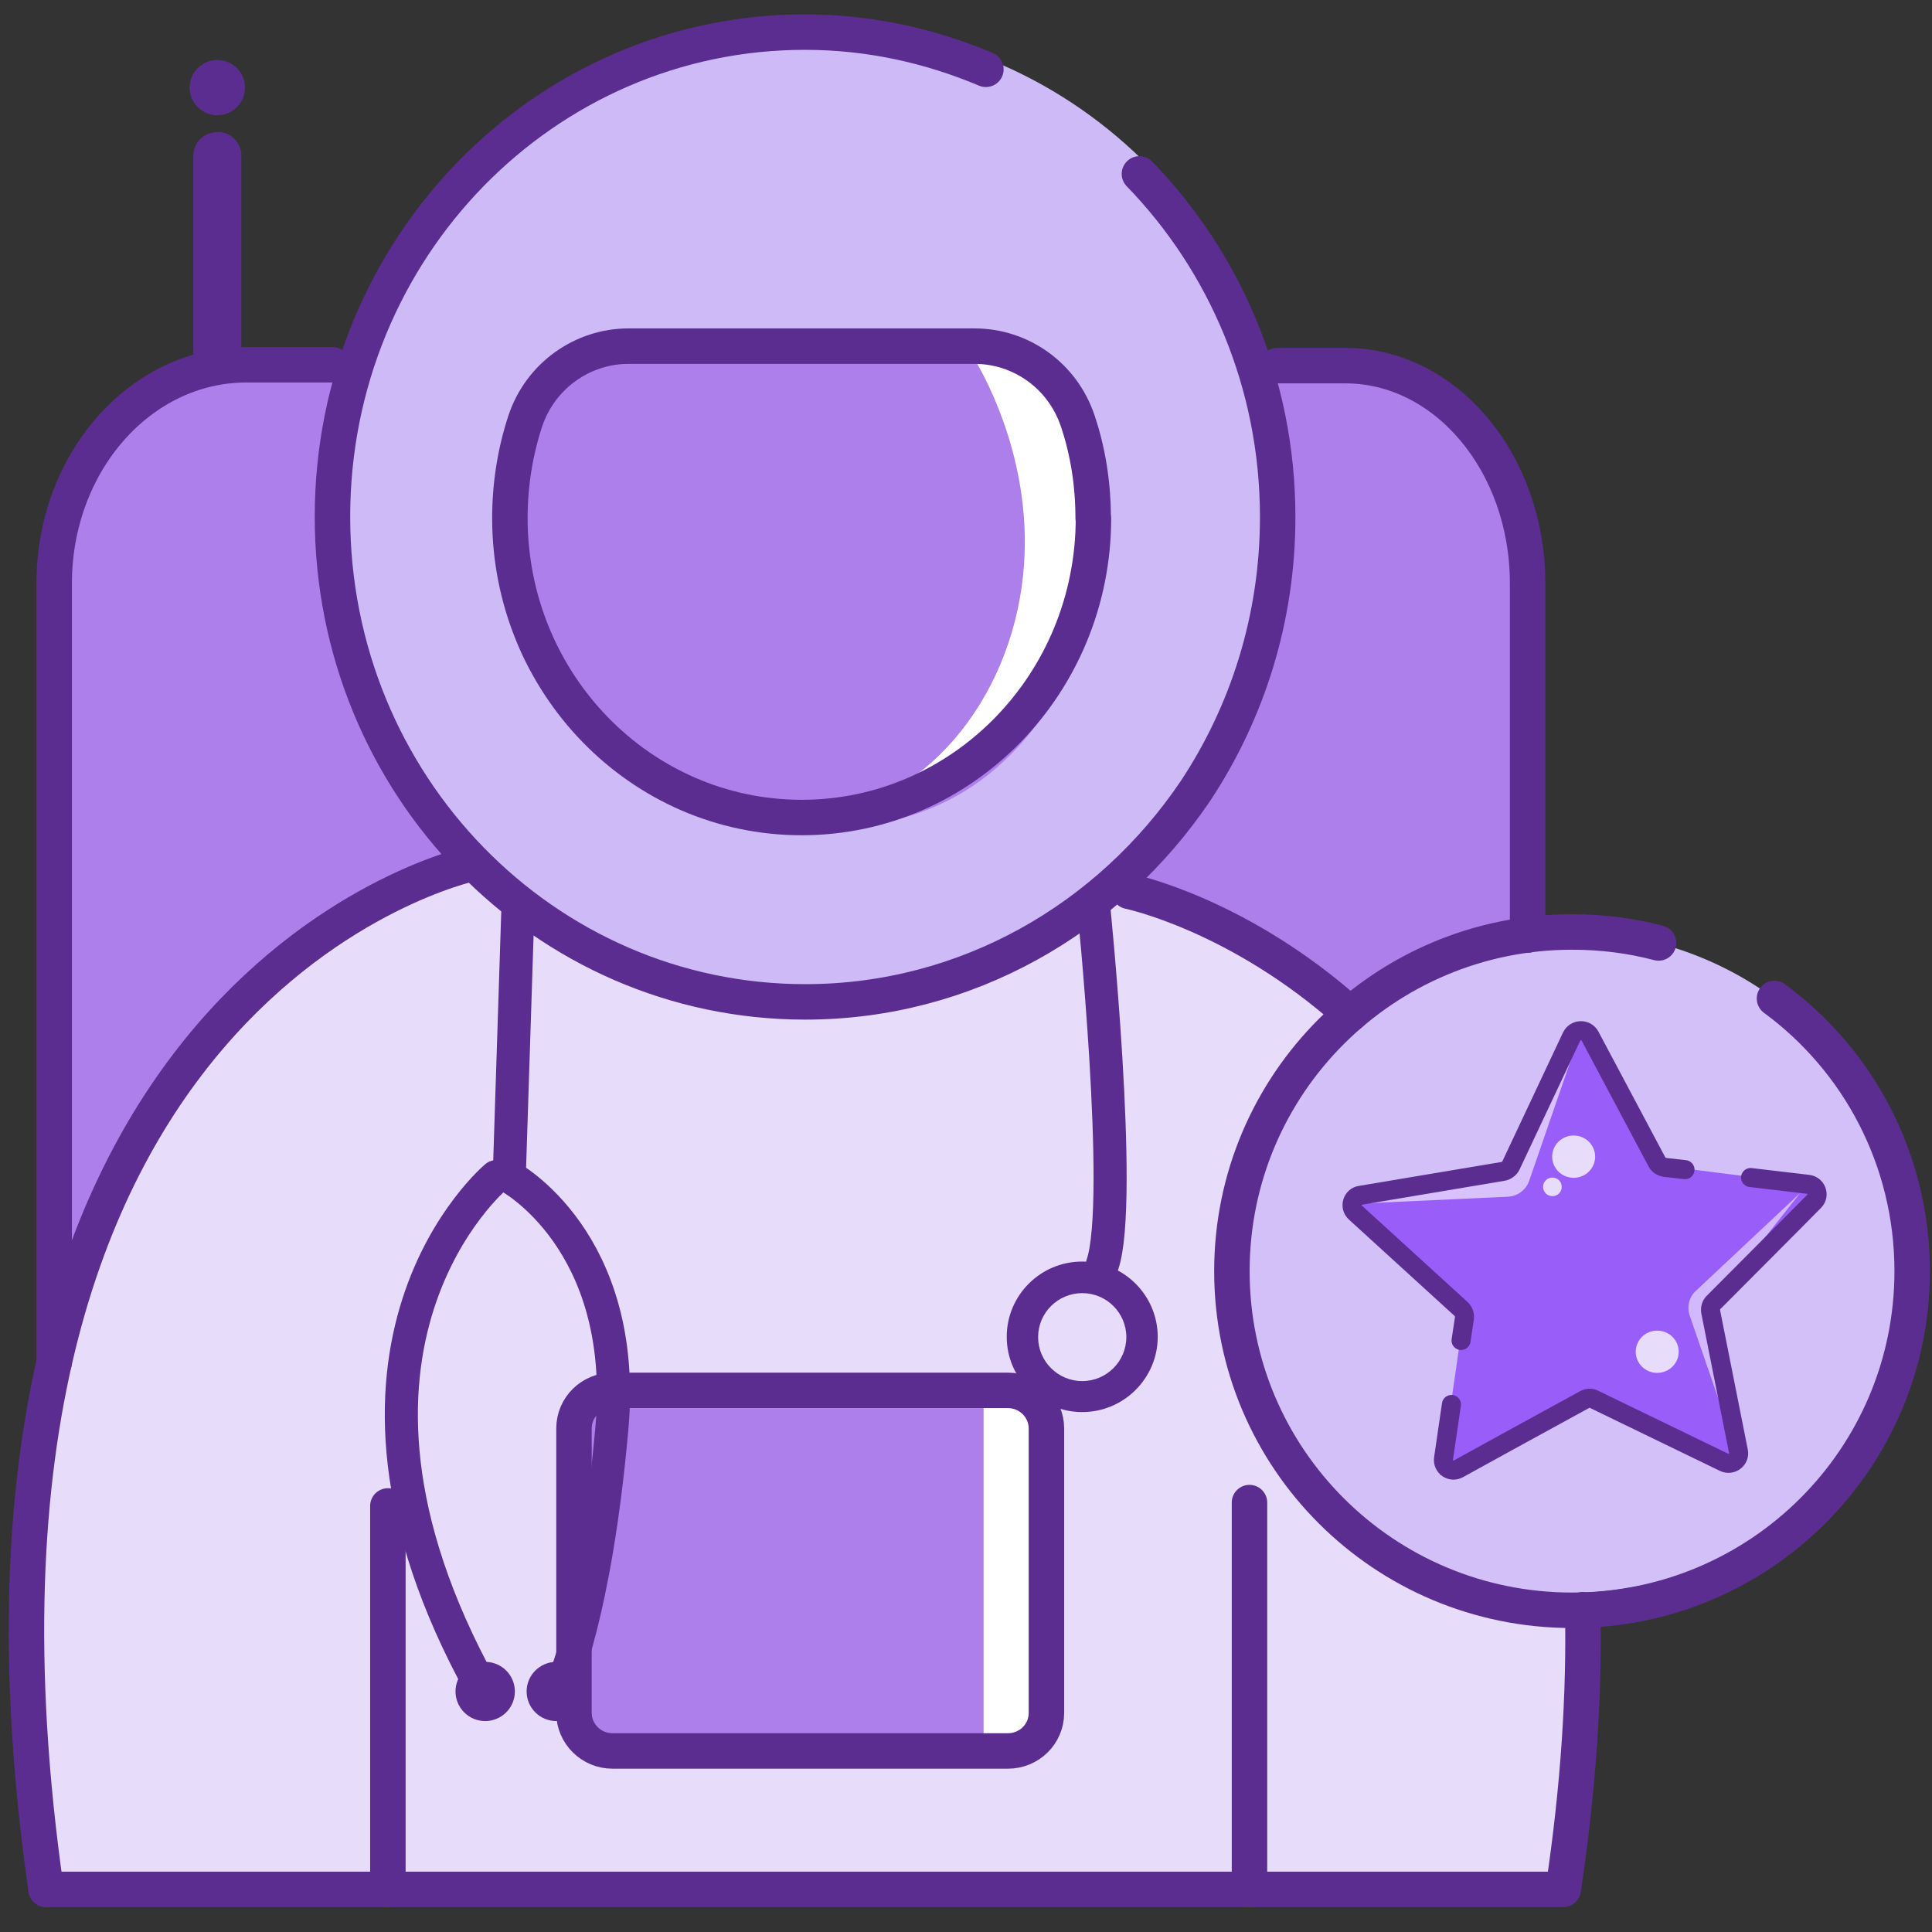
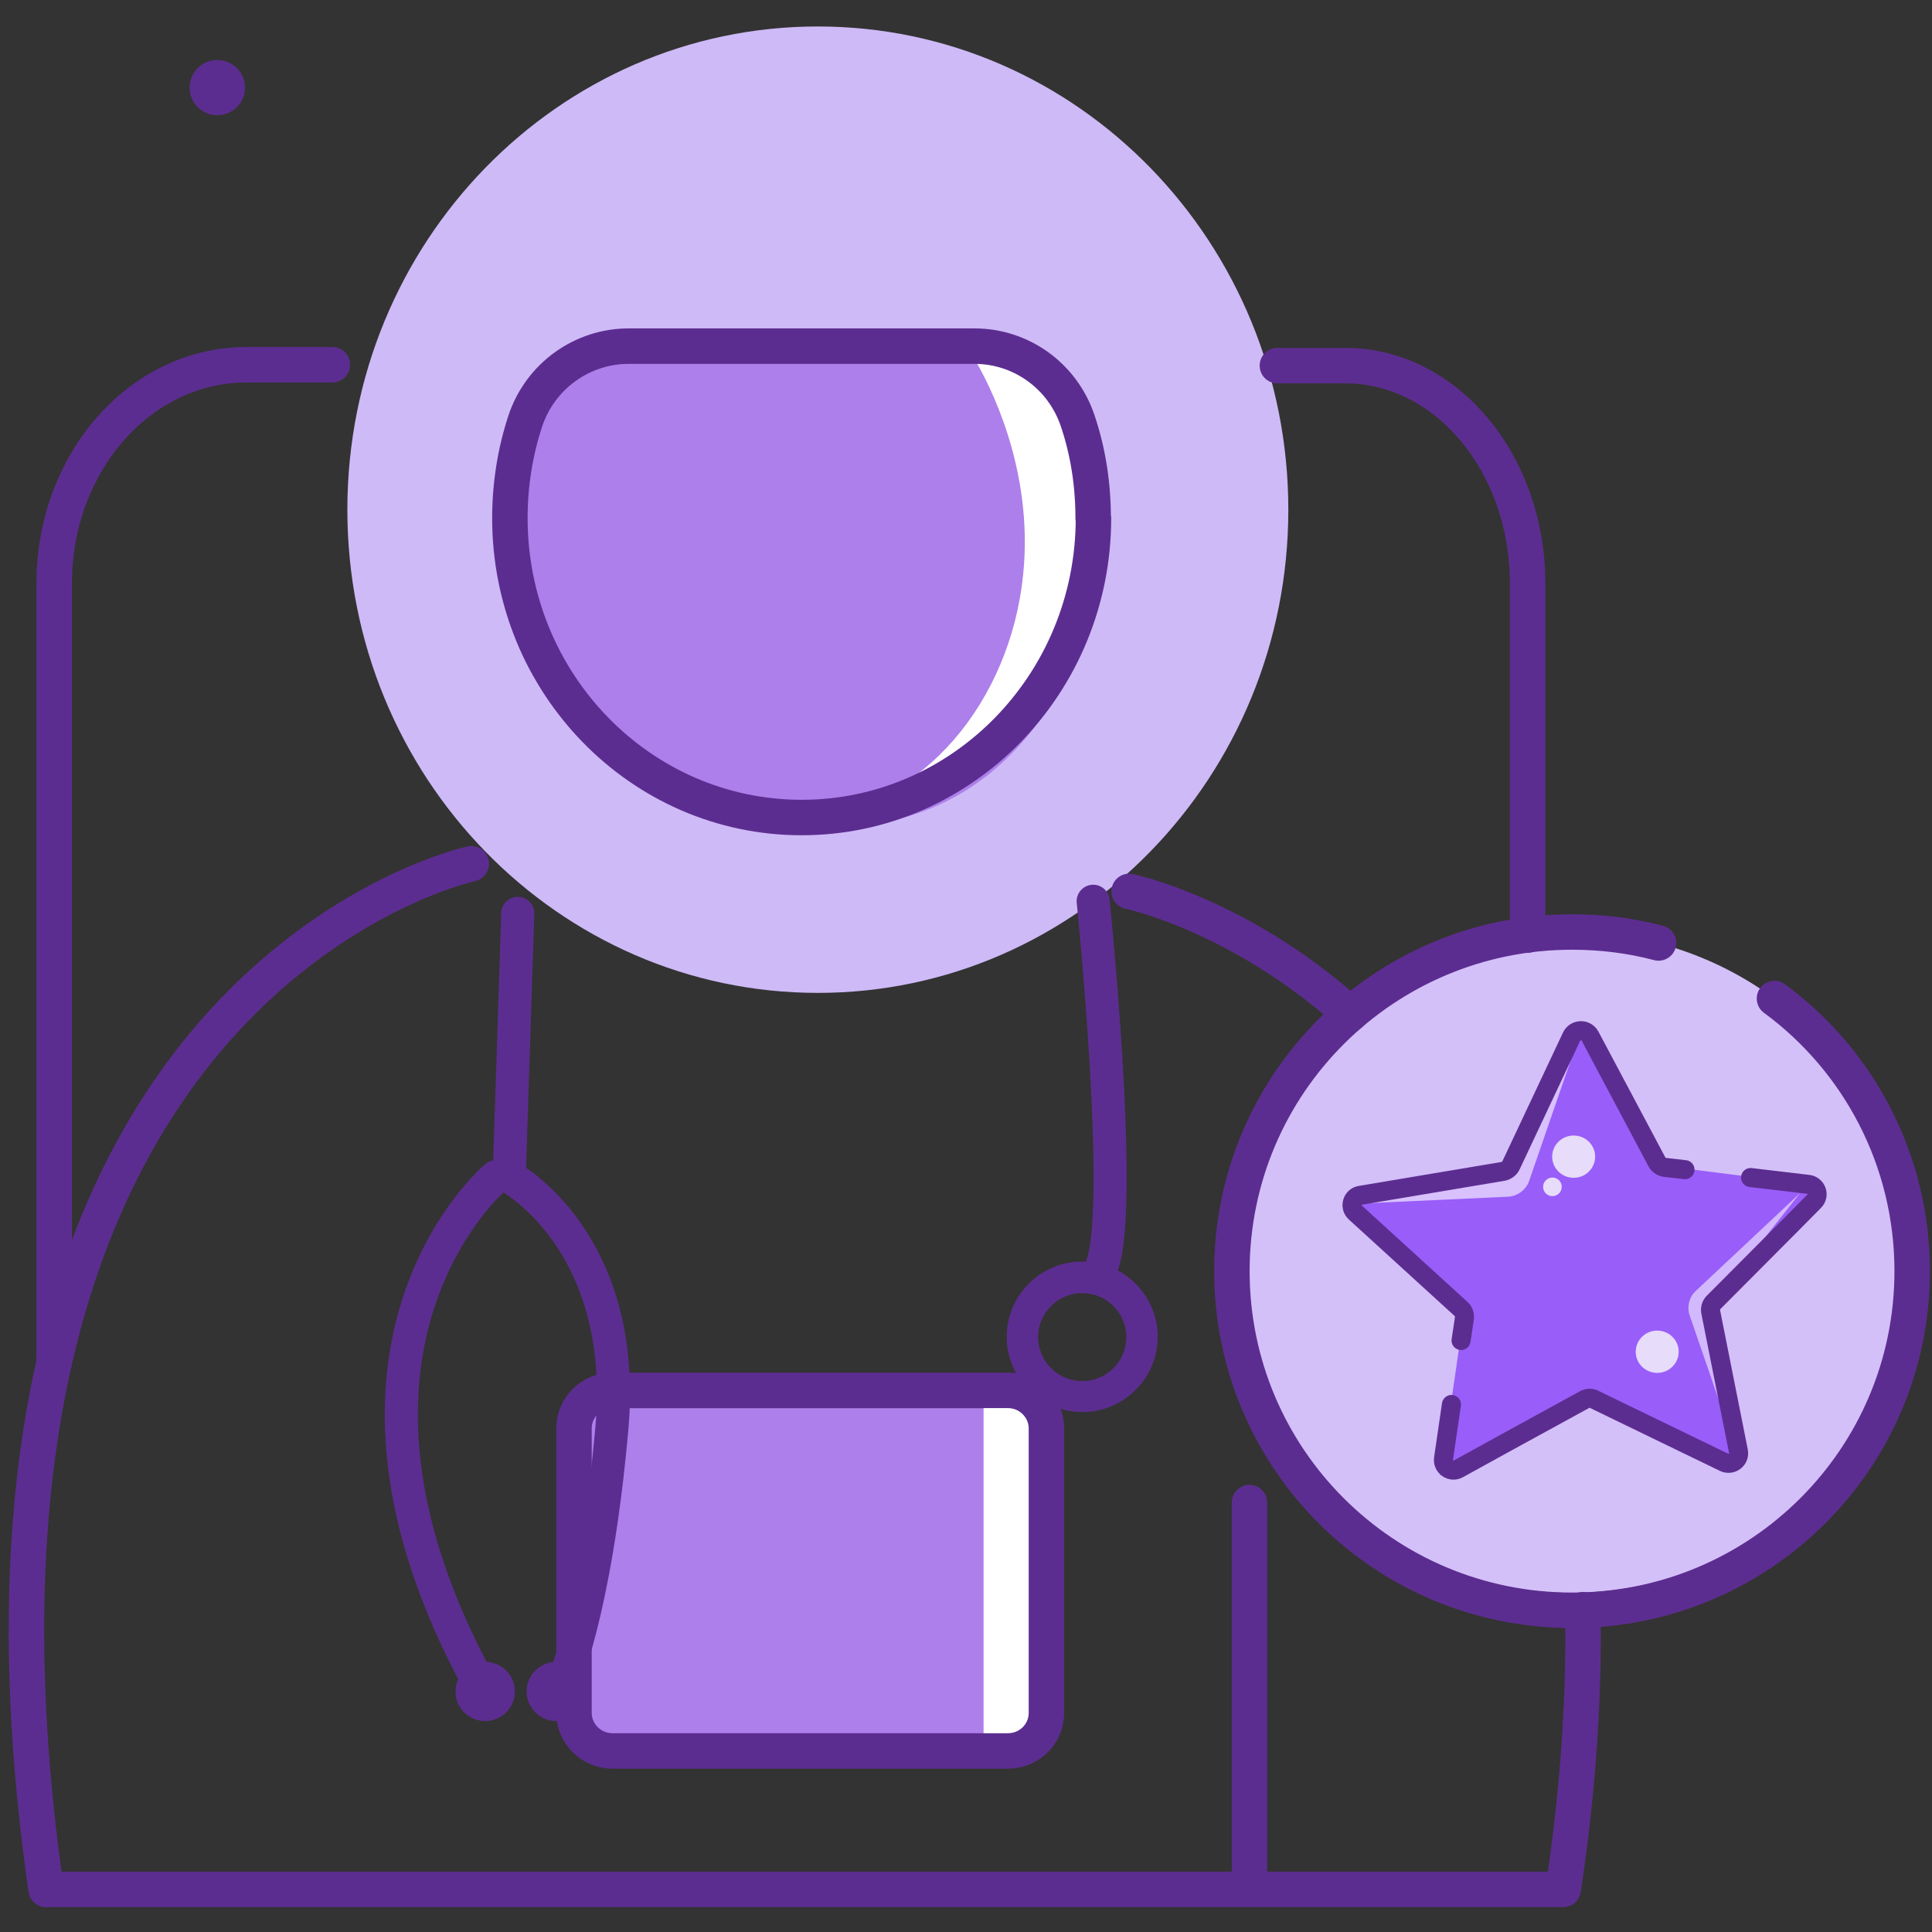
<svg xmlns="http://www.w3.org/2000/svg" width="73" height="73" viewBox="0 0 73 73" fill="none">
  <rect x="0" y="0" width="73" height="73" fill="#333333" stroke="none" />
-   <path d="M51.799 13.953L8.051 13.665C8.051 13.665 2.047 15.231 2.047 21.952V49.712L15.647 33.063C15.647 33.063 34.022 42.735 41.906 33.297C41.906 33.297 55.944 41.435 57.055 49.85C57.055 49.85 61.361 11.907 51.799 13.953Z" fill="#AD7FEA" />
  <path d="M30.902 37.516C40.72 37.516 48.679 29.341 48.679 19.258C48.679 9.174 40.72 1 30.902 1C21.084 1 13.125 9.174 13.125 19.258C13.125 29.341 21.084 37.516 30.902 37.516Z" fill="#CEBAF7" />
-   <path d="M42.212 33.563C42.212 33.563 64.711 40.392 59.06 71.389H2.043C2.043 71.389 -3.779 40.658 16.936 32.637C16.936 32.637 27.363 43.268 42.212 33.574V33.563Z" fill="#E7DCF9" />
  <path d="M38.812 13.677H21.152C21.152 13.677 13.738 25.309 26.184 30.124C38.63 34.938 42.434 22.71 41.451 19.152C40.468 15.594 42.989 17.053 38.801 13.677H38.812Z" fill="#AD7FEA" />
  <path d="M39.219 53.206H21.688V66.148H39.219V53.206Z" fill="#AD7FEA" />
  <path d="M38.905 52.535H37.164V66.458H38.905V52.535Z" fill="white" />
  <path d="M59.343 60.184C66.405 60.184 72.13 54.594 72.13 47.699C72.13 40.804 66.405 35.215 59.343 35.215C52.28 35.215 46.555 40.804 46.555 47.699C46.555 54.594 52.28 60.184 59.343 60.184Z" fill="#D4C0F9" />
  <path d="M36.886 13.677C37.292 14.39 39.076 17.629 38.66 21.709C38.179 26.481 34.867 30.529 30.594 30.805C30.968 30.891 35.839 31.86 38.969 26.79C39.974 25.171 40.732 22.912 40.999 19.791L40.038 13.677H36.876H36.886Z" fill="white" />
-   <path d="M43.053 6.571C46.279 9.894 48.277 14.486 48.277 19.535C48.277 23.38 47.123 26.938 45.168 29.889C41.91 34.714 36.514 37.856 30.425 37.856C20.564 37.856 12.562 29.654 12.562 19.524C12.562 9.394 20.554 1.213 30.414 1.213C32.839 1.213 35.126 1.724 37.252 2.619" stroke="#5C2D90" stroke-width="1.34" stroke-linecap="round" stroke-linejoin="round" />
  <path d="M48.266 13.815H50.83C54.644 13.815 57.72 17.511 57.72 22.038V35.332" stroke="#5C2D90" stroke-width="1.34" stroke-linecap="round" stroke-linejoin="round" />
  <path d="M2.047 51.48V22.048C2.047 17.479 5.295 13.782 9.312 13.782H12.559" stroke="#5C2D90" stroke-width="1.34" stroke-linecap="round" stroke-linejoin="round" />
  <path d="M38.086 52.535H23.14C22.339 52.535 21.688 53.174 21.688 53.973V64.721C21.688 65.51 22.339 66.159 23.14 66.159H38.086C38.888 66.159 39.539 65.52 39.539 64.721V53.973C39.539 53.185 38.888 52.535 38.086 52.535Z" stroke="#5C2D90" stroke-width="1.34" stroke-linecap="round" stroke-linejoin="round" />
  <path d="M41.316 19.577C41.316 25.819 36.38 30.89 30.291 30.89C24.201 30.89 19.266 25.819 19.266 19.577C19.266 18.299 19.469 17.063 19.843 15.923C20.419 14.176 22.033 13.079 23.742 13.079H36.829C38.549 13.079 40.151 14.176 40.728 15.923C41.113 17.074 41.305 18.299 41.305 19.577H41.316Z" stroke="#5C2D90" stroke-width="1.34" stroke-linecap="round" stroke-linejoin="round" />
-   <path d="M8.223 4.995H8.202C7.7 4.995 7.305 5.389 7.305 5.89V13.538C7.305 14.028 7.711 14.433 8.202 14.433H8.223C8.726 14.433 9.121 14.039 9.121 13.538V5.879C9.121 5.389 8.715 4.984 8.223 4.984V4.995Z" fill="#5C2D90" />
  <path d="M8.211 4.354C8.788 4.354 9.258 3.886 9.258 3.311C9.258 2.735 8.788 2.267 8.211 2.267C7.634 2.267 7.164 2.735 7.164 3.311C7.164 3.886 7.634 4.354 8.211 4.354Z" fill="#5C2D90" />
  <path d="M42.664 33.681C42.664 33.681 46.798 34.533 51.018 38.314" stroke="#5C2D90" stroke-width="1.34" stroke-linecap="round" stroke-linejoin="round" />
  <path d="M1.75 71.39H59.066C59.654 67.481 59.867 63.966 59.803 60.823" stroke="#5C2D90" stroke-width="1.34" stroke-linecap="round" stroke-linejoin="round" />
  <path d="M17.808 32.637C17.808 32.637 -3.153 37.132 1.74 71.389" stroke="#5C2D90" stroke-width="1.34" stroke-linecap="round" stroke-linejoin="round" />
  <path d="M47.211 56.775V71.39" stroke="#5C2D90" stroke-width="1.34" stroke-linecap="round" stroke-linejoin="round" />
-   <path d="M14.656 56.902V71.389" stroke="#5C2D90" stroke-width="1.34" stroke-linecap="round" stroke-linejoin="round" />
  <path d="M41.305 34.054C41.305 34.054 42.469 45.377 41.657 47.774" stroke="#5C2D90" stroke-width="1.25" stroke-miterlimit="10" stroke-linecap="round" />
  <path d="M19.563 34.512L19.242 44.461C19.242 44.461 23.75 46.868 23.12 53.963C22.49 61.057 21.208 63.752 21.208 63.752" stroke="#5C2D90" stroke-width="1.25" stroke-miterlimit="10" stroke-linecap="round" />
  <path d="M18.744 44.461C18.744 44.461 11.073 50.863 18.189 63.752" stroke="#5C2D90" stroke-width="1.25" stroke-miterlimit="10" stroke-linecap="round" />
  <path d="M21.02 65.03C21.64 65.03 22.142 64.529 22.142 63.911C22.142 63.294 21.64 62.793 21.02 62.793C20.401 62.793 19.898 63.294 19.898 63.911C19.898 64.529 20.401 65.03 21.02 65.03Z" fill="#5C2D90" />
  <path d="M18.333 65.03C18.952 65.03 19.454 64.529 19.454 63.911C19.454 63.294 18.952 62.793 18.333 62.793C17.713 62.793 17.211 63.294 17.211 63.911C17.211 64.529 17.713 65.03 18.333 65.03Z" fill="#5C2D90" />
  <path d="M40.892 47.667C39.31 47.667 38.039 48.945 38.039 50.511C38.039 52.077 39.321 53.355 40.892 53.355C42.462 53.355 43.744 52.077 43.744 50.511C43.744 48.945 42.462 47.667 40.892 47.667ZM40.892 52.184C39.973 52.184 39.225 51.438 39.225 50.522C39.225 49.606 39.973 48.86 40.892 48.86C41.81 48.86 42.558 49.606 42.558 50.522C42.558 51.438 41.81 52.184 40.892 52.184Z" fill="#5C2D90" />
  <path d="M67.048 37.729C70.21 40.051 72.251 43.811 72.251 48.029C72.251 55.113 66.503 60.844 59.399 60.844C52.294 60.844 46.547 55.113 46.547 48.029C46.547 40.946 52.305 35.215 59.399 35.215C60.531 35.215 61.621 35.353 62.668 35.63" stroke="#5C2D90" stroke-width="1.34" stroke-linecap="round" stroke-linejoin="round" />
  <path d="M57.08 44.035L59.74 38.943L62.731 44.035L68.671 44.791L64.686 49.308L65.423 55.252L60.06 52.834L54.409 55.742C54.409 55.742 55.36 49.649 55.285 49.553C55.21 49.457 50.969 45.494 50.969 45.494L57.08 44.035Z" fill="#995DF9" />
  <path opacity="0.62" d="M59.737 38.943L57.782 44.61C57.664 44.962 57.333 45.207 56.959 45.218L50.977 45.494L57.087 44.035L59.748 38.943H59.737Z" fill="white" />
  <path opacity="0.56" d="M68.062 45.036L64.077 48.775C63.821 49.009 63.735 49.372 63.842 49.702L65.679 55.028L64.675 49.308L68.051 45.036H68.062Z" fill="white" />
  <path d="M54.842 53.068L54.543 55.113C54.5 55.422 54.831 55.657 55.109 55.497L56.947 54.485L59.885 52.876C59.991 52.823 60.13 52.812 60.237 52.876L65.141 55.252C65.429 55.39 65.75 55.145 65.686 54.836L64.638 49.564C64.617 49.436 64.649 49.319 64.735 49.223L66.433 47.518L67.758 46.187L68.549 45.388C68.773 45.164 68.634 44.781 68.314 44.749L66.145 44.493" stroke="#5C2D90" stroke-width="0.72" stroke-miterlimit="10" stroke-linecap="round" />
  <path d="M55.206 50.65L55.334 49.798C55.345 49.681 55.302 49.553 55.216 49.468L51.21 45.814C50.975 45.601 51.093 45.207 51.403 45.164L56.798 44.259C56.915 44.237 57.033 44.152 57.086 44.046L59.383 39.167C59.522 38.879 59.928 38.869 60.077 39.146L62.609 43.907C62.663 44.014 62.78 44.088 62.908 44.109L63.667 44.195" stroke="#5C2D90" stroke-width="0.72" stroke-miterlimit="10" stroke-linecap="round" />
  <path d="M59.46 44.503C59.909 44.503 60.272 44.145 60.272 43.704C60.272 43.263 59.909 42.905 59.46 42.905C59.012 42.905 58.648 43.263 58.648 43.704C58.648 44.145 59.012 44.503 59.46 44.503Z" fill="#E7DCF9" />
  <path d="M62.617 51.874C63.065 51.874 63.429 51.517 63.429 51.075C63.429 50.634 63.065 50.276 62.617 50.276C62.168 50.276 61.805 50.634 61.805 51.075C61.805 51.517 62.168 51.874 62.617 51.874Z" fill="#E7DCF9" />
  <path d="M58.657 45.196C58.852 45.196 59.01 45.039 59.01 44.845C59.01 44.651 58.852 44.493 58.657 44.493C58.462 44.493 58.305 44.651 58.305 44.845C58.305 45.039 58.462 45.196 58.657 45.196Z" fill="#E7DCF9" />
</svg>